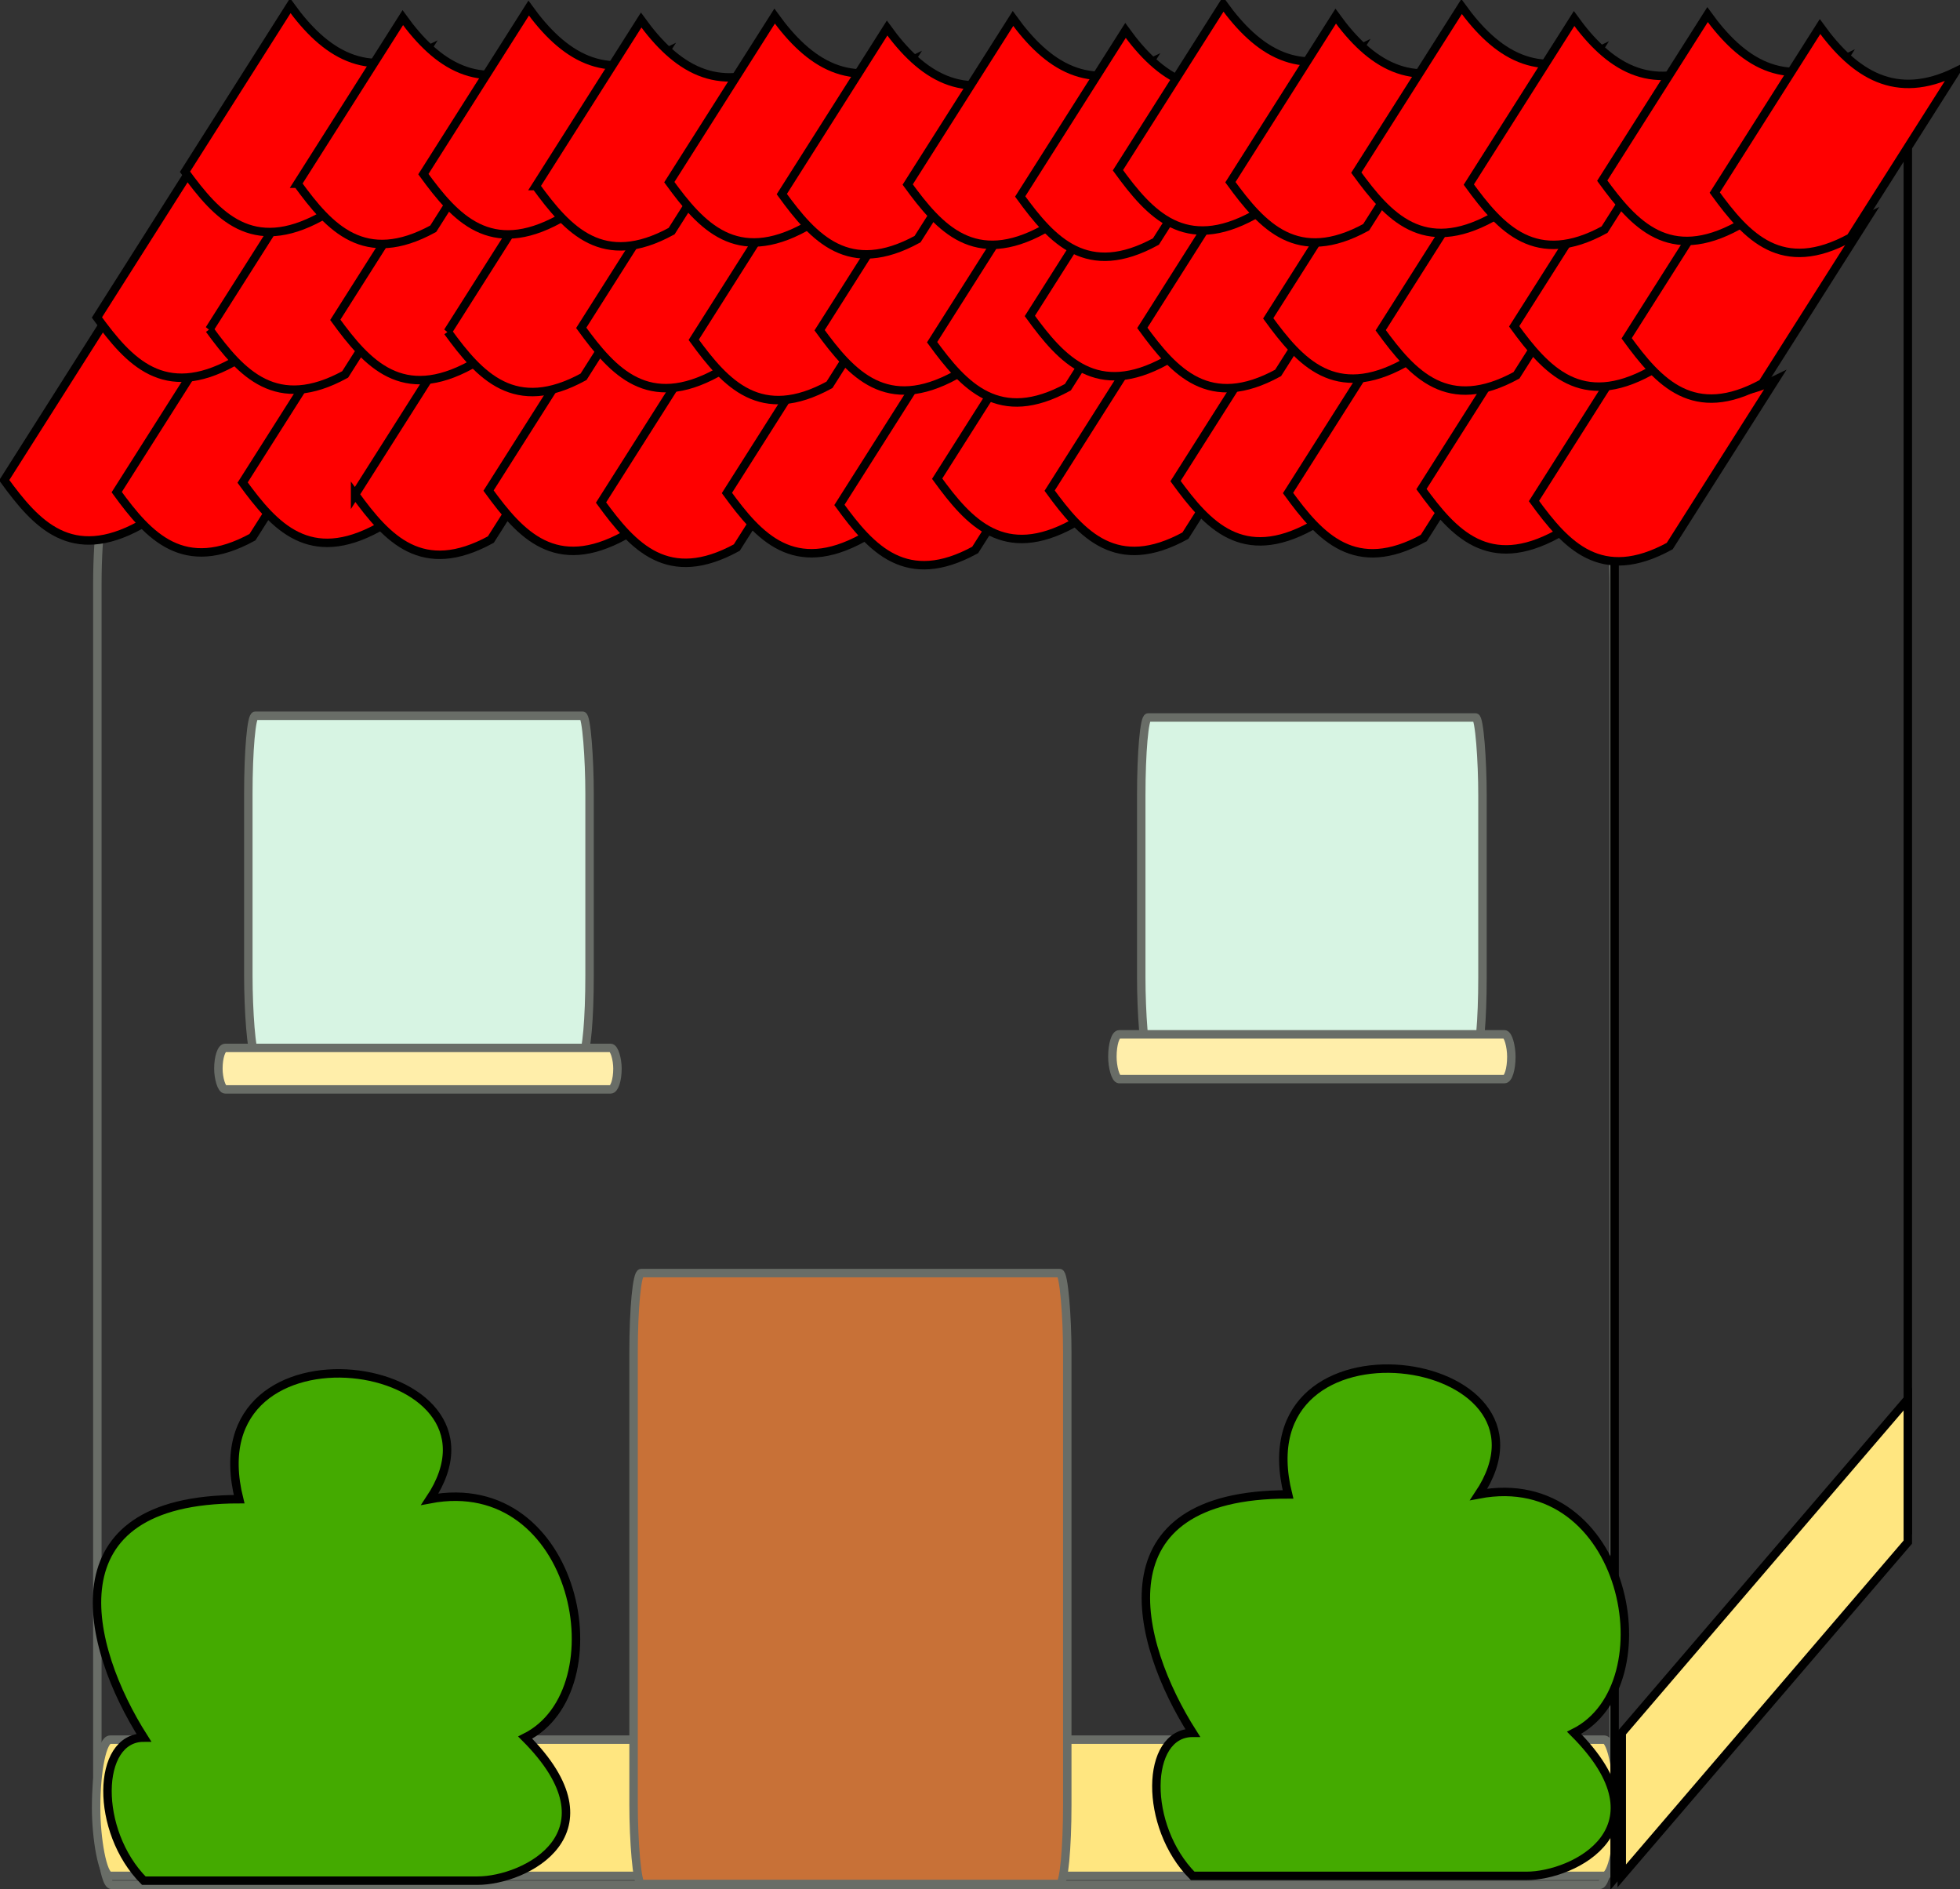
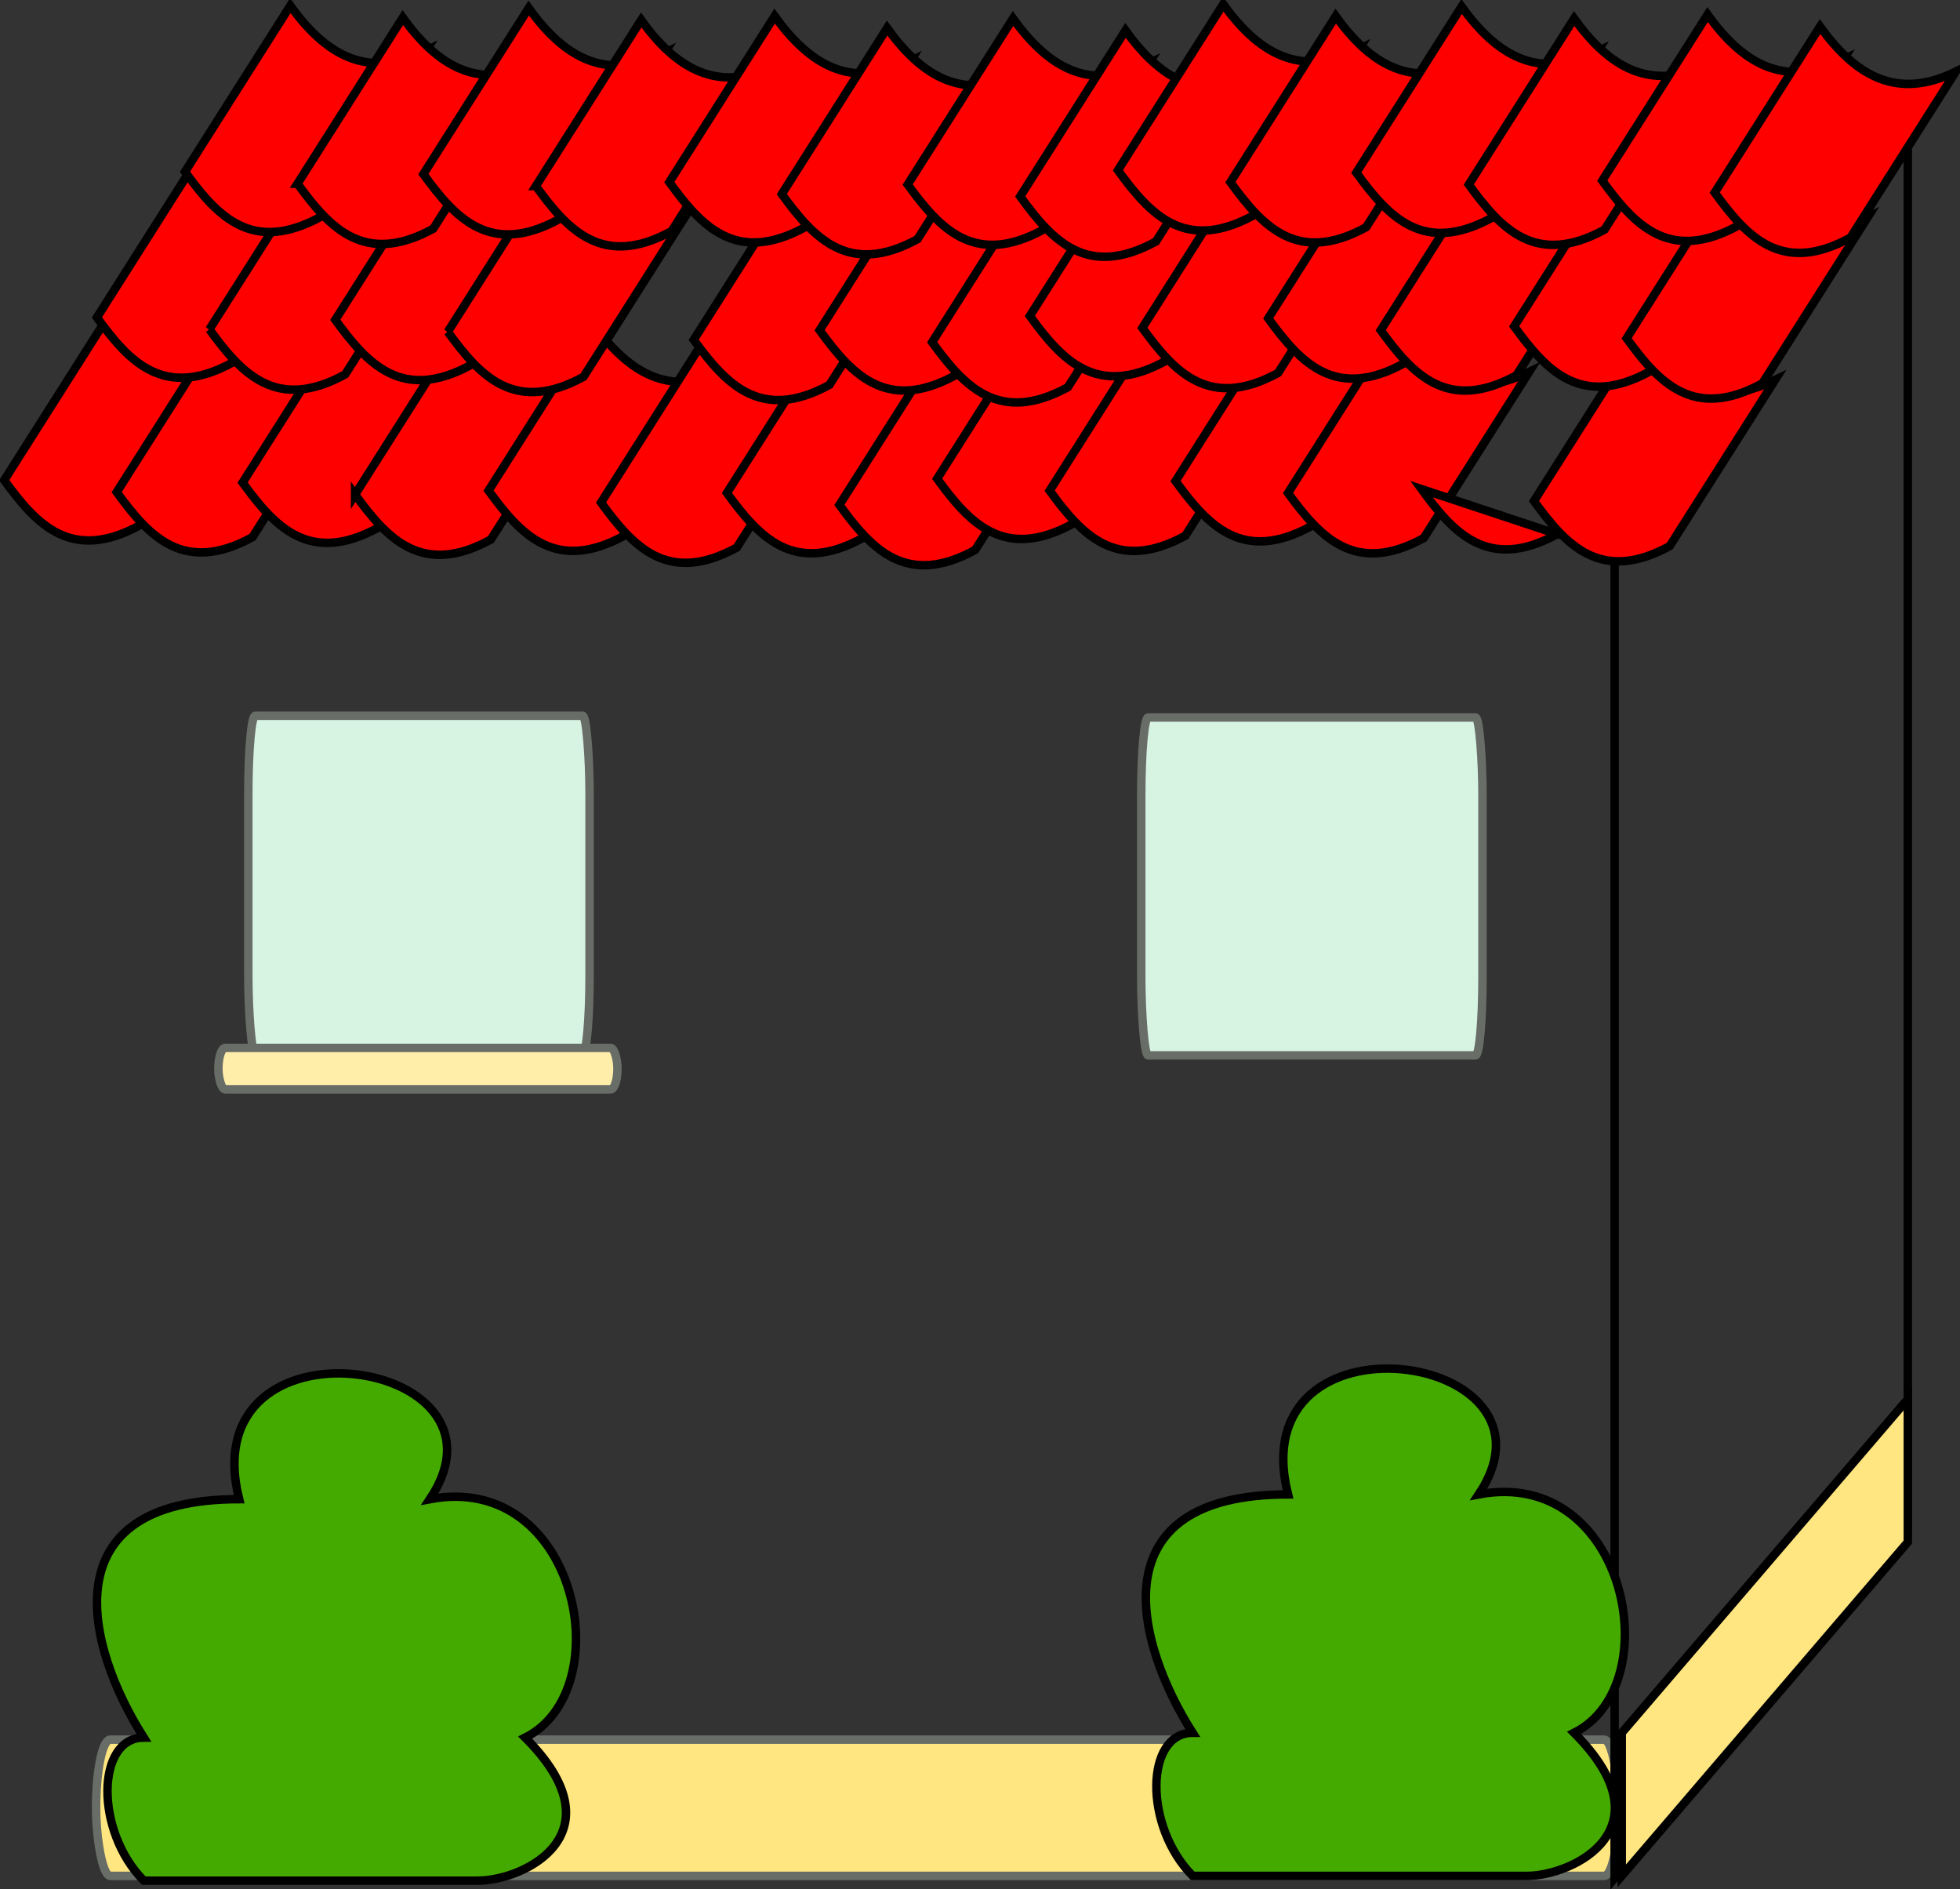
<svg xmlns="http://www.w3.org/2000/svg" xmlns:ns1="http://www.inkscape.org/namespaces/inkscape" xmlns:ns2="http://sodipodi.sourceforge.net/DTD/sodipodi-0.dtd" width="1644.415" height="1584.637" id="svg2" version="1.1" ns1:version="0.47 r22583" ns2:docname="New document 1">
  <rect width="100%" height="100%" fill="#333333" stroke="none" />
  <defs id="defs4">
    <ns1:perspective ns2:type="inkscape:persp3d" ns1:vp_x="0 : 526.18109 : 1" ns1:vp_y="0 : 1000 : 0" ns1:vp_z="744.09448 : 526.18109 : 1" ns1:persp3d-origin="372.04724 : 350.78739 : 1" id="perspective10" />
    <ns1:perspective id="perspective3604" ns1:persp3d-origin="0.5 : 0.33333333 : 1" ns1:vp_z="1 : 0.5 : 1" ns1:vp_y="0 : 1000 : 0" ns1:vp_x="0 : 0.5 : 1" ns2:type="inkscape:persp3d" />
    <ns1:perspective id="perspective3628" ns1:persp3d-origin="0.5 : 0.33333333 : 1" ns1:vp_z="1 : 0.5 : 1" ns1:vp_y="0 : 1000 : 0" ns1:vp_x="0 : 0.5 : 1" ns2:type="inkscape:persp3d" />
    <ns1:perspective id="perspective3654" ns1:persp3d-origin="0.5 : 0.33333333 : 1" ns1:vp_z="1 : 0.5 : 1" ns1:vp_y="0 : 1000 : 0" ns1:vp_x="0 : 0.5 : 1" ns2:type="inkscape:persp3d" />
    <ns1:perspective id="perspective3676" ns1:persp3d-origin="0.5 : 0.33333333 : 1" ns1:vp_z="1 : 0.5 : 1" ns1:vp_y="0 : 1000 : 0" ns1:vp_x="0 : 0.5 : 1" ns2:type="inkscape:persp3d" />
    <ns1:perspective id="perspective3701" ns1:persp3d-origin="0.5 : 0.33333333 : 1" ns1:vp_z="1 : 0.5 : 1" ns1:vp_y="0 : 1000 : 0" ns1:vp_x="0 : 0.5 : 1" ns2:type="inkscape:persp3d" />
    <ns1:perspective id="perspective3732" ns1:persp3d-origin="0.5 : 0.33333333 : 1" ns1:vp_z="1 : 0.5 : 1" ns1:vp_y="0 : 1000 : 0" ns1:vp_x="0 : 0.5 : 1" ns2:type="inkscape:persp3d" />
    <ns1:perspective id="perspective3793" ns1:persp3d-origin="0.5 : 0.33333333 : 1" ns1:vp_z="1 : 0.5 : 1" ns1:vp_y="0 : 1000 : 0" ns1:vp_x="0 : 0.5 : 1" ns2:type="inkscape:persp3d" />
    <ns1:perspective id="perspective3857" ns1:persp3d-origin="0.5 : 0.33333333 : 1" ns1:vp_z="1 : 0.5 : 1" ns1:vp_y="0 : 1000 : 0" ns1:vp_x="0 : 0.5 : 1" ns2:type="inkscape:persp3d" />
    <ns1:perspective id="perspective3925" ns1:persp3d-origin="0.5 : 0.33333333 : 1" ns1:vp_z="1 : 0.5 : 1" ns1:vp_y="0 : 1000 : 0" ns1:vp_x="0 : 0.5 : 1" ns2:type="inkscape:persp3d" />
  </defs>
  <ns2:namedview id="base" pagecolor="#ffffff" bordercolor="#666666" borderopacity="1.0" ns1:pageopacity="0.0" ns1:pageshadow="2" ns1:zoom="0.35" ns1:cx="695.63513" ns1:cy="934.93923" ns1:document-units="px" ns1:current-layer="layer1" showgrid="true" ns1:snap-grids="true" ns1:window-width="1218" ns1:window-height="746" ns1:window-x="-8" ns1:window-y="-8" ns1:window-maximized="1">
    <ns1:grid type="xygrid" id="grid3642" empspacing="5" visible="true" enabled="true" snapvisiblegridlinesonly="true" />
  </ns2:namedview>
  <g ns1:label="Layer 1" ns1:groupmode="layer" id="layer1" transform="translate(320.635,681.199)">
-     <rect style="fill:none;stroke:#696d67;stroke-width:7.087;stroke-linecap:butt;stroke-linejoin:bevel;stroke-miterlimit:4;stroke-opacity:1;stroke-dasharray:none" id="rect2816" width="1272.207" height="1172.207" x="-238.961" y="-272.313" rx="11.855" ry="81.15" />
    <rect style="fill:#ffe680;stroke:#696d67;stroke-width:7.087;stroke-linecap:butt;stroke-linejoin:bevel;stroke-miterlimit:4;stroke-opacity:1;stroke-dasharray:none" id="rect3590" width="1277.143" height="114.286" x="-240" y="778.076" rx="11.855" ry="81.15" />
-     <rect style="fill:#c87137;fill-opacity:1;fill-rule:nonzero;stroke:#696d67;stroke-width:7.087;stroke-linecap:butt;stroke-linejoin:bevel;stroke-miterlimit:4;stroke-opacity:1;stroke-dasharray:none" id="rect3592" width="363.871" height="512.443" x="210.922" y="386.712" rx="6.344" ry="66.459" />
    <rect style="fill:#d7f4e3;fill-opacity:1;fill-rule:nonzero;stroke:#696d67;stroke-width:7.087;stroke-linecap:butt;stroke-linejoin:bevel;stroke-miterlimit:4;stroke-opacity:1;stroke-dasharray:none" id="rect3594" width="286.292" height="283.435" x="636.854" y="-79.355" rx="5.765" ry="65.519" />
    <rect style="fill:#d7f4e3;fill-opacity:1;fill-rule:nonzero;stroke:#696d67;stroke-width:7.087;stroke-linecap:butt;stroke-linejoin:bevel;stroke-miterlimit:4;stroke-opacity:1;stroke-dasharray:none" id="rect3594-1" width="286.292" height="283.435" x="-112.289" y="-80.784" rx="5.765" ry="65.519" />
    <rect style="fill:#ffeeaa;fill-opacity:1;fill-rule:nonzero;stroke:#696d67;stroke-width:7.087;stroke-linecap:butt;stroke-linejoin:bevel;stroke-miterlimit:4;stroke-opacity:1;stroke-dasharray:none" id="rect3618" width="334.815" height="34.815" x="-137.408" y="197.812" rx="5.775" ry="34.815" />
-     <rect style="fill:#ffeeaa;fill-opacity:1;fill-rule:nonzero;stroke:#696d67;stroke-width:7.087;stroke-linecap:butt;stroke-linejoin:bevel;stroke-miterlimit:4;stroke-opacity:1;stroke-dasharray:none" id="rect3618-7" width="334.72" height="37.577" x="612.64" y="186.431" rx="5.773" ry="37.577" />
    <path style="fill:none;stroke:#000000;stroke-width:7.087;stroke-linecap:butt;stroke-linejoin:miter;stroke-miterlimit:4;stroke-opacity:1;stroke-dasharray:none" d="m 1034,-307.638 246,-290.138 0,1202 -246,290.138 0,-1202 z" id="path3783" />
    <g id="g3767" transform="translate(19.521,-62.239)" style="stroke-width:7.087;stroke-miterlimit:4;stroke-dasharray:none">
      <path ns2:nodetypes="ccccc" id="path3644" d="m -336.613,-216.164 c 27.002,37.148 56.224,69.324 113.898,37.779 l 88.338,-139.271 c -50.351,24.747 -85.027,2.234 -113.898,-37.779 l -88.338,139.271 z" style="fill:#ff0000;stroke:#000000;stroke-width:7.087;stroke-linecap:butt;stroke-linejoin:miter;stroke-miterlimit:4;stroke-opacity:1;stroke-dasharray:none" />
      <path ns2:nodetypes="ccccc" id="path3644-4" d="m -242.236,-206.146 c 27.002,37.148 56.224,69.324 113.898,37.779 L -40,-307.638 c -50.351,24.747 -85.027,2.234 -113.898,-37.779 l -88.338,139.271 z" style="fill:#ff0000;stroke:#000000;stroke-width:7.087;stroke-linecap:butt;stroke-linejoin:miter;stroke-miterlimit:4;stroke-opacity:1;stroke-dasharray:none" />
      <path ns2:nodetypes="ccccc" id="path3644-0" d="m -136.613,-214.164 c 27.002,37.148 56.224,69.324 113.898,37.779 l 88.338,-139.271 c -50.351,24.747 -85.027,2.234 -113.898,-37.779 l -88.338,139.271 z" style="fill:#ff0000;stroke:#000000;stroke-width:7.087;stroke-linecap:butt;stroke-linejoin:miter;stroke-miterlimit:4;stroke-opacity:1;stroke-dasharray:none" />
      <path ns2:nodetypes="ccccc" id="path3644-4-9" d="m -42.236,-204.146 c 27.002,37.148 56.224,69.324 113.898,37.779 L 160,-305.638 c -50.351,24.747 -85.027,2.234 -113.898,-37.779 l -88.338,139.271 z" style="fill:#ff0000;stroke:#000000;stroke-width:7.087;stroke-linecap:butt;stroke-linejoin:miter;stroke-miterlimit:4;stroke-opacity:1;stroke-dasharray:none" />
      <path ns2:nodetypes="ccccc" id="path3644-48" d="m 69.725,-207.435 c 27.002,37.148 56.224,69.324 113.898,37.779 l 88.338,-139.271 c -50.351,24.747 -85.027,2.234 -113.898,-37.779 l -88.338,139.271 z" style="fill:#ff0000;stroke:#000000;stroke-width:7.087;stroke-linecap:butt;stroke-linejoin:miter;stroke-miterlimit:4;stroke-opacity:1;stroke-dasharray:none" />
      <path ns2:nodetypes="ccccc" id="path3644-4-8" d="m 164.102,-197.417 c 27.002,37.148 56.224,69.324 113.898,37.779 l 88.338,-139.271 c -50.351,24.747 -85.027,2.234 -113.898,-37.779 l -88.338,139.271 z" style="fill:#ff0000;stroke:#000000;stroke-width:7.087;stroke-linecap:butt;stroke-linejoin:miter;stroke-miterlimit:4;stroke-opacity:1;stroke-dasharray:none" />
      <path ns2:nodetypes="ccccc" id="path3644-0-2" d="m 269.725,-205.435 c 27.002,37.148 56.224,69.324 113.898,37.779 l 88.338,-139.271 c -50.351,24.747 -85.027,2.234 -113.898,-37.779 l -88.338,139.271 z" style="fill:#ff0000;stroke:#000000;stroke-width:7.087;stroke-linecap:butt;stroke-linejoin:miter;stroke-miterlimit:4;stroke-opacity:1;stroke-dasharray:none" />
      <path ns2:nodetypes="ccccc" id="path3644-4-9-4" d="m 364.102,-195.417 c 27.002,37.148 56.224,69.324 113.898,37.779 l 88.338,-139.271 c -50.351,24.747 -85.027,2.234 -113.898,-37.779 l -88.338,139.271 z" style="fill:#ff0000;stroke:#000000;stroke-width:7.087;stroke-linecap:butt;stroke-linejoin:miter;stroke-miterlimit:4;stroke-opacity:1;stroke-dasharray:none" />
      <path ns2:nodetypes="ccccc" id="path3644-5" d="m 446.102,-217.417 c 27.002,37.148 56.224,69.324 113.898,37.779 l 88.338,-139.271 c -50.351,24.747 -85.027,2.234 -113.898,-37.779 l -88.338,139.271 z" style="fill:#ff0000;stroke:#000000;stroke-width:7.087;stroke-linecap:butt;stroke-linejoin:miter;stroke-miterlimit:4;stroke-opacity:1;stroke-dasharray:none" />
      <path ns2:nodetypes="ccccc" id="path3644-4-5" d="m 540.479,-207.399 c 27.002,37.148 56.224,69.324 113.898,37.779 l 88.338,-139.271 c -50.351,24.747 -85.027,2.234 -113.898,-37.779 l -88.338,139.271 z" style="fill:#ff0000;stroke:#000000;stroke-width:7.087;stroke-linecap:butt;stroke-linejoin:miter;stroke-miterlimit:4;stroke-opacity:1;stroke-dasharray:none" />
      <path ns2:nodetypes="ccccc" id="path3644-0-1" d="m 646.102,-215.417 c 27.002,37.148 56.224,69.324 113.898,37.779 l 88.338,-139.271 c -50.351,24.747 -85.027,2.234 -113.898,-37.779 l -88.338,139.271 z" style="fill:#ff0000;stroke:#000000;stroke-width:7.087;stroke-linecap:butt;stroke-linejoin:miter;stroke-miterlimit:4;stroke-opacity:1;stroke-dasharray:none" />
      <path ns2:nodetypes="ccccc" id="path3644-4-9-7" d="m 740.479,-205.399 c 27.002,37.148 56.224,69.324 113.898,37.779 l 88.338,-139.271 c -50.351,24.747 -85.027,2.234 -113.898,-37.779 l -88.338,139.271 z" style="fill:#ff0000;stroke:#000000;stroke-width:7.087;stroke-linecap:butt;stroke-linejoin:miter;stroke-miterlimit:4;stroke-opacity:1;stroke-dasharray:none" />
-       <path ns2:nodetypes="ccccc" id="path3644-48-1" d="m 852.441,-208.688 c 27.002,37.148 56.224,69.324 113.898,37.779 l 88.338,-139.271 c -50.351,24.747 -85.027,2.234 -113.898,-37.779 l -88.338,139.271 z" style="fill:#ff0000;stroke:#000000;stroke-width:7.087;stroke-linecap:butt;stroke-linejoin:miter;stroke-miterlimit:4;stroke-opacity:1;stroke-dasharray:none" />
+       <path ns2:nodetypes="ccccc" id="path3644-48-1" d="m 852.441,-208.688 c 27.002,37.148 56.224,69.324 113.898,37.779 l 88.338,-139.271 l -88.338,139.271 z" style="fill:#ff0000;stroke:#000000;stroke-width:7.087;stroke-linecap:butt;stroke-linejoin:miter;stroke-miterlimit:4;stroke-opacity:1;stroke-dasharray:none" />
      <path ns2:nodetypes="ccccc" id="path3644-4-8-1" d="m 946.817,-198.67 c 27.002,37.148 56.224,69.324 113.898,37.779 l 88.338,-139.271 c -50.351,24.747 -85.027,2.234 -113.898,-37.779 l -88.338,139.271 z" style="fill:#ff0000;stroke:#000000;stroke-width:7.087;stroke-linecap:butt;stroke-linejoin:miter;stroke-miterlimit:4;stroke-opacity:1;stroke-dasharray:none" />
    </g>
    <g id="g3767-7" transform="translate(97.285,-198.747)" style="stroke-width:7.087;stroke-miterlimit:4;stroke-dasharray:none">
      <path ns2:nodetypes="ccccc" id="path3644-6" d="m -336.613,-216.164 c 27.002,37.148 56.224,69.324 113.898,37.779 l 88.338,-139.271 c -50.351,24.747 -85.027,2.234 -113.898,-37.779 l -88.338,139.271 z" style="fill:#ff0000;stroke:#000000;stroke-width:7.087;stroke-linecap:butt;stroke-linejoin:miter;stroke-miterlimit:4;stroke-opacity:1;stroke-dasharray:none" />
      <path ns2:nodetypes="ccccc" id="path3644-4-1" d="m -242.236,-206.146 c 27.002,37.148 56.224,69.324 113.898,37.779 L -40,-307.638 c -50.351,24.747 -85.027,2.234 -113.898,-37.779 l -88.338,139.271 z" style="fill:#ff0000;stroke:#000000;stroke-width:7.087;stroke-linecap:butt;stroke-linejoin:miter;stroke-miterlimit:4;stroke-opacity:1;stroke-dasharray:none" />
      <path ns2:nodetypes="ccccc" id="path3644-0-4" d="m -136.613,-214.164 c 27.002,37.148 56.224,69.324 113.898,37.779 l 88.338,-139.271 c -50.351,24.747 -85.027,2.234 -113.898,-37.779 l -88.338,139.271 z" style="fill:#ff0000;stroke:#000000;stroke-width:7.087;stroke-linecap:butt;stroke-linejoin:miter;stroke-miterlimit:4;stroke-opacity:1;stroke-dasharray:none" />
      <path ns2:nodetypes="ccccc" id="path3644-4-9-2" d="m -42.236,-204.146 c 27.002,37.148 56.224,69.324 113.898,37.779 L 160,-305.638 c -50.351,24.747 -85.027,2.234 -113.898,-37.779 l -88.338,139.271 z" style="fill:#ff0000;stroke:#000000;stroke-width:7.087;stroke-linecap:butt;stroke-linejoin:miter;stroke-miterlimit:4;stroke-opacity:1;stroke-dasharray:none" />
-       <path ns2:nodetypes="ccccc" id="path3644-48-3" d="m 69.725,-207.435 c 27.002,37.148 56.224,69.324 113.898,37.779 l 88.338,-139.271 c -50.351,24.747 -85.027,2.234 -113.898,-37.779 l -88.338,139.271 z" style="fill:#ff0000;stroke:#000000;stroke-width:7.087;stroke-linecap:butt;stroke-linejoin:miter;stroke-miterlimit:4;stroke-opacity:1;stroke-dasharray:none" />
      <path ns2:nodetypes="ccccc" id="path3644-4-8-2" d="m 164.102,-197.417 c 27.002,37.148 56.224,69.324 113.898,37.779 l 88.338,-139.271 c -50.351,24.747 -85.027,2.234 -113.898,-37.779 l -88.338,139.271 z" style="fill:#ff0000;stroke:#000000;stroke-width:7.087;stroke-linecap:butt;stroke-linejoin:miter;stroke-miterlimit:4;stroke-opacity:1;stroke-dasharray:none" />
      <path ns2:nodetypes="ccccc" id="path3644-0-2-2" d="m 269.725,-205.435 c 27.002,37.148 56.224,69.324 113.898,37.779 l 88.338,-139.271 c -50.351,24.747 -85.027,2.234 -113.898,-37.779 l -88.338,139.271 z" style="fill:#ff0000;stroke:#000000;stroke-width:7.087;stroke-linecap:butt;stroke-linejoin:miter;stroke-miterlimit:4;stroke-opacity:1;stroke-dasharray:none" />
      <path ns2:nodetypes="ccccc" id="path3644-4-9-4-1" d="m 364.102,-195.417 c 27.002,37.148 56.224,69.324 113.898,37.779 l 88.338,-139.271 c -50.351,24.747 -85.027,2.234 -113.898,-37.779 l -88.338,139.271 z" style="fill:#ff0000;stroke:#000000;stroke-width:7.087;stroke-linecap:butt;stroke-linejoin:miter;stroke-miterlimit:4;stroke-opacity:1;stroke-dasharray:none" />
      <path ns2:nodetypes="ccccc" id="path3644-5-6" d="m 446.102,-217.417 c 27.002,37.148 56.224,69.324 113.898,37.779 l 88.338,-139.271 c -50.351,24.747 -85.027,2.234 -113.898,-37.779 l -88.338,139.271 z" style="fill:#ff0000;stroke:#000000;stroke-width:7.087;stroke-linecap:butt;stroke-linejoin:miter;stroke-miterlimit:4;stroke-opacity:1;stroke-dasharray:none" />
      <path ns2:nodetypes="ccccc" id="path3644-4-5-8" d="m 540.479,-207.399 c 27.002,37.148 56.224,69.324 113.898,37.779 l 88.338,-139.271 c -50.351,24.747 -85.027,2.234 -113.898,-37.779 l -88.338,139.271 z" style="fill:#ff0000;stroke:#000000;stroke-width:7.087;stroke-linecap:butt;stroke-linejoin:miter;stroke-miterlimit:4;stroke-opacity:1;stroke-dasharray:none" />
      <path ns2:nodetypes="ccccc" id="path3644-0-1-5" d="m 646.102,-215.417 c 27.002,37.148 56.224,69.324 113.898,37.779 l 88.338,-139.271 c -50.351,24.747 -85.027,2.234 -113.898,-37.779 l -88.338,139.271 z" style="fill:#ff0000;stroke:#000000;stroke-width:7.087;stroke-linecap:butt;stroke-linejoin:miter;stroke-miterlimit:4;stroke-opacity:1;stroke-dasharray:none" />
      <path ns2:nodetypes="ccccc" id="path3644-4-9-7-7" d="m 740.479,-205.399 c 27.002,37.148 56.224,69.324 113.898,37.779 l 88.338,-139.271 c -50.351,24.747 -85.027,2.234 -113.898,-37.779 l -88.338,139.271 z" style="fill:#ff0000;stroke:#000000;stroke-width:7.087;stroke-linecap:butt;stroke-linejoin:miter;stroke-miterlimit:4;stroke-opacity:1;stroke-dasharray:none" />
      <path ns2:nodetypes="ccccc" id="path3644-48-1-6" d="m 852.441,-208.688 c 27.002,37.148 56.224,69.324 113.898,37.779 l 88.338,-139.271 c -50.351,24.747 -85.027,2.234 -113.898,-37.779 l -88.338,139.271 z" style="fill:#ff0000;stroke:#000000;stroke-width:7.087;stroke-linecap:butt;stroke-linejoin:miter;stroke-miterlimit:4;stroke-opacity:1;stroke-dasharray:none" />
      <path ns2:nodetypes="ccccc" id="path3644-4-8-1-1" d="m 946.817,-198.67 c 27.002,37.148 56.224,69.324 113.898,37.779 l 88.338,-139.271 c -50.351,24.747 -85.027,2.234 -113.898,-37.779 l -88.338,139.271 z" style="fill:#ff0000;stroke:#000000;stroke-width:7.087;stroke-linecap:butt;stroke-linejoin:miter;stroke-miterlimit:4;stroke-opacity:1;stroke-dasharray:none" />
    </g>
    <g id="g3767-7-8" transform="translate(171.183,-320.968)" style="stroke-width:7.087;stroke-miterlimit:4;stroke-dasharray:none">
      <path ns2:nodetypes="ccccc" id="path3644-6-9" d="m -336.613,-216.164 c 27.002,37.148 56.224,69.324 113.898,37.779 l 88.338,-139.271 c -50.351,24.747 -85.027,2.234 -113.898,-37.779 l -88.338,139.271 z" style="fill:#ff0000;stroke:#000000;stroke-width:7.087;stroke-linecap:butt;stroke-linejoin:miter;stroke-miterlimit:4;stroke-opacity:1;stroke-dasharray:none" />
      <path ns2:nodetypes="ccccc" id="path3644-4-1-2" d="m -242.236,-206.146 c 27.002,37.148 56.224,69.324 113.898,37.779 L -40,-307.638 c -50.351,24.747 -85.027,2.234 -113.898,-37.779 l -88.338,139.271 z" style="fill:#ff0000;stroke:#000000;stroke-width:7.087;stroke-linecap:butt;stroke-linejoin:miter;stroke-miterlimit:4;stroke-opacity:1;stroke-dasharray:none" />
      <path ns2:nodetypes="ccccc" id="path3644-0-4-7" d="m -136.613,-214.164 c 27.002,37.148 56.224,69.324 113.898,37.779 l 88.338,-139.271 c -50.351,24.747 -85.027,2.234 -113.898,-37.779 l -88.338,139.271 z" style="fill:#ff0000;stroke:#000000;stroke-width:7.087;stroke-linecap:butt;stroke-linejoin:miter;stroke-miterlimit:4;stroke-opacity:1;stroke-dasharray:none" />
      <path ns2:nodetypes="ccccc" id="path3644-4-9-2-9" d="m -42.236,-204.146 c 27.002,37.148 56.224,69.324 113.898,37.779 L 160,-305.638 c -50.351,24.747 -85.027,2.234 -113.898,-37.779 l -88.338,139.271 z" style="fill:#ff0000;stroke:#000000;stroke-width:7.087;stroke-linecap:butt;stroke-linejoin:miter;stroke-miterlimit:4;stroke-opacity:1;stroke-dasharray:none" />
      <path ns2:nodetypes="ccccc" id="path3644-48-3-5" d="m 69.725,-207.435 c 27.002,37.148 56.224,69.324 113.898,37.779 l 88.338,-139.271 c -50.351,24.747 -85.027,2.234 -113.898,-37.779 l -88.338,139.271 z" style="fill:#ff0000;stroke:#000000;stroke-width:7.087;stroke-linecap:butt;stroke-linejoin:miter;stroke-miterlimit:4;stroke-opacity:1;stroke-dasharray:none" />
      <path ns2:nodetypes="ccccc" id="path3644-4-8-2-4" d="m 164.102,-197.417 c 27.002,37.148 56.224,69.324 113.898,37.779 l 88.338,-139.271 c -50.351,24.747 -85.027,2.234 -113.898,-37.779 l -88.338,139.271 z" style="fill:#ff0000;stroke:#000000;stroke-width:7.087;stroke-linecap:butt;stroke-linejoin:miter;stroke-miterlimit:4;stroke-opacity:1;stroke-dasharray:none" />
      <path ns2:nodetypes="ccccc" id="path3644-0-2-2-3" d="m 269.725,-205.435 c 27.002,37.148 56.224,69.324 113.898,37.779 l 88.338,-139.271 c -50.351,24.747 -85.027,2.234 -113.898,-37.779 l -88.338,139.271 z" style="fill:#ff0000;stroke:#000000;stroke-width:7.087;stroke-linecap:butt;stroke-linejoin:miter;stroke-miterlimit:4;stroke-opacity:1;stroke-dasharray:none" />
      <path ns2:nodetypes="ccccc" id="path3644-4-9-4-1-1" d="m 364.102,-195.417 c 27.002,37.148 56.224,69.324 113.898,37.779 l 88.338,-139.271 c -50.351,24.747 -85.027,2.234 -113.898,-37.779 l -88.338,139.271 z" style="fill:#ff0000;stroke:#000000;stroke-width:7.087;stroke-linecap:butt;stroke-linejoin:miter;stroke-miterlimit:4;stroke-opacity:1;stroke-dasharray:none" />
      <path ns2:nodetypes="ccccc" id="path3644-5-6-2" d="m 446.102,-217.417 c 27.002,37.148 56.224,69.324 113.898,37.779 l 88.338,-139.271 c -50.351,24.747 -85.027,2.234 -113.898,-37.779 l -88.338,139.271 z" style="fill:#ff0000;stroke:#000000;stroke-width:7.087;stroke-linecap:butt;stroke-linejoin:miter;stroke-miterlimit:4;stroke-opacity:1;stroke-dasharray:none" />
      <path ns2:nodetypes="ccccc" id="path3644-4-5-8-3" d="m 540.479,-207.399 c 27.002,37.148 56.224,69.324 113.898,37.779 l 88.338,-139.271 c -50.351,24.747 -85.027,2.234 -113.898,-37.779 l -88.338,139.271 z" style="fill:#ff0000;stroke:#000000;stroke-width:7.087;stroke-linecap:butt;stroke-linejoin:miter;stroke-miterlimit:4;stroke-opacity:1;stroke-dasharray:none" />
      <path ns2:nodetypes="ccccc" id="path3644-0-1-5-3" d="m 646.102,-215.417 c 27.002,37.148 56.224,69.324 113.898,37.779 l 88.338,-139.271 c -50.351,24.747 -85.027,2.234 -113.898,-37.779 l -88.338,139.271 z" style="fill:#ff0000;stroke:#000000;stroke-width:7.087;stroke-linecap:butt;stroke-linejoin:miter;stroke-miterlimit:4;stroke-opacity:1;stroke-dasharray:none" />
      <path ns2:nodetypes="ccccc" id="path3644-4-9-7-7-4" d="m 740.479,-205.399 c 27.002,37.148 56.224,69.324 113.898,37.779 l 88.338,-139.271 c -50.351,24.747 -85.027,2.234 -113.898,-37.779 l -88.338,139.271 z" style="fill:#ff0000;stroke:#000000;stroke-width:7.087;stroke-linecap:butt;stroke-linejoin:miter;stroke-miterlimit:4;stroke-opacity:1;stroke-dasharray:none" />
      <path ns2:nodetypes="ccccc" id="path3644-48-1-6-1" d="m 852.441,-208.688 c 27.002,37.148 56.224,69.324 113.898,37.779 l 88.338,-139.271 c -50.351,24.747 -85.027,2.234 -113.898,-37.779 l -88.338,139.271 z" style="fill:#ff0000;stroke:#000000;stroke-width:7.087;stroke-linecap:butt;stroke-linejoin:miter;stroke-miterlimit:4;stroke-opacity:1;stroke-dasharray:none" />
      <path ns2:nodetypes="ccccc" id="path3644-4-8-1-1-1" d="m 946.817,-198.67 c 27.002,37.148 56.224,69.324 113.898,37.779 l 88.338,-139.271 c -50.351,24.747 -85.027,2.234 -113.898,-37.779 l -88.338,139.271 z" style="fill:#ff0000;stroke:#000000;stroke-width:7.087;stroke-linecap:butt;stroke-linejoin:miter;stroke-miterlimit:4;stroke-opacity:1;stroke-dasharray:none" />
    </g>
    <path style="fill:#ffe680;stroke:#000000;stroke-width:7.087;stroke-linecap:butt;stroke-linejoin:miter;stroke-miterlimit:4;stroke-opacity:1;stroke-dasharray:none" d="m 1040,772.362 240,-280 0,120 -240,280 0,-120 z" id="path3913" />
    <path style="fill:#44aa00;stroke:#000000;stroke-width:7.087;stroke-linecap:butt;stroke-linejoin:miter;stroke-miterlimit:4;stroke-opacity:1;stroke-dasharray:none" d="m 680,892.362 c -41.2,-41.539 -40,-120 0,-120 -48.457,-76.085 -80,-200 80,-200 -40,-160 240,-120 160,0 124.028,-23.501 160,160 80,200 80,80 0,120 -40,120 l -280,0 z" id="path3915" ns2:nodetypes="ccccccc" />
    <path style="fill:#44aa00;stroke:#000000;stroke-width:7.087;stroke-linecap:butt;stroke-linejoin:miter;stroke-miterlimit:4;stroke-opacity:1;stroke-dasharray:none" d="m -200,896.362 c -41.2,-41.539 -40,-120 0,-120 -48.457,-76.085 -80,-200 80,-200 -40,-160 240,-120 160,0 124.028,-23.501 160,160 80,200 80,80 0,120 -40,120 l -280,0 z" id="path3915-3" ns2:nodetypes="ccccccc" />
  </g>
</svg>